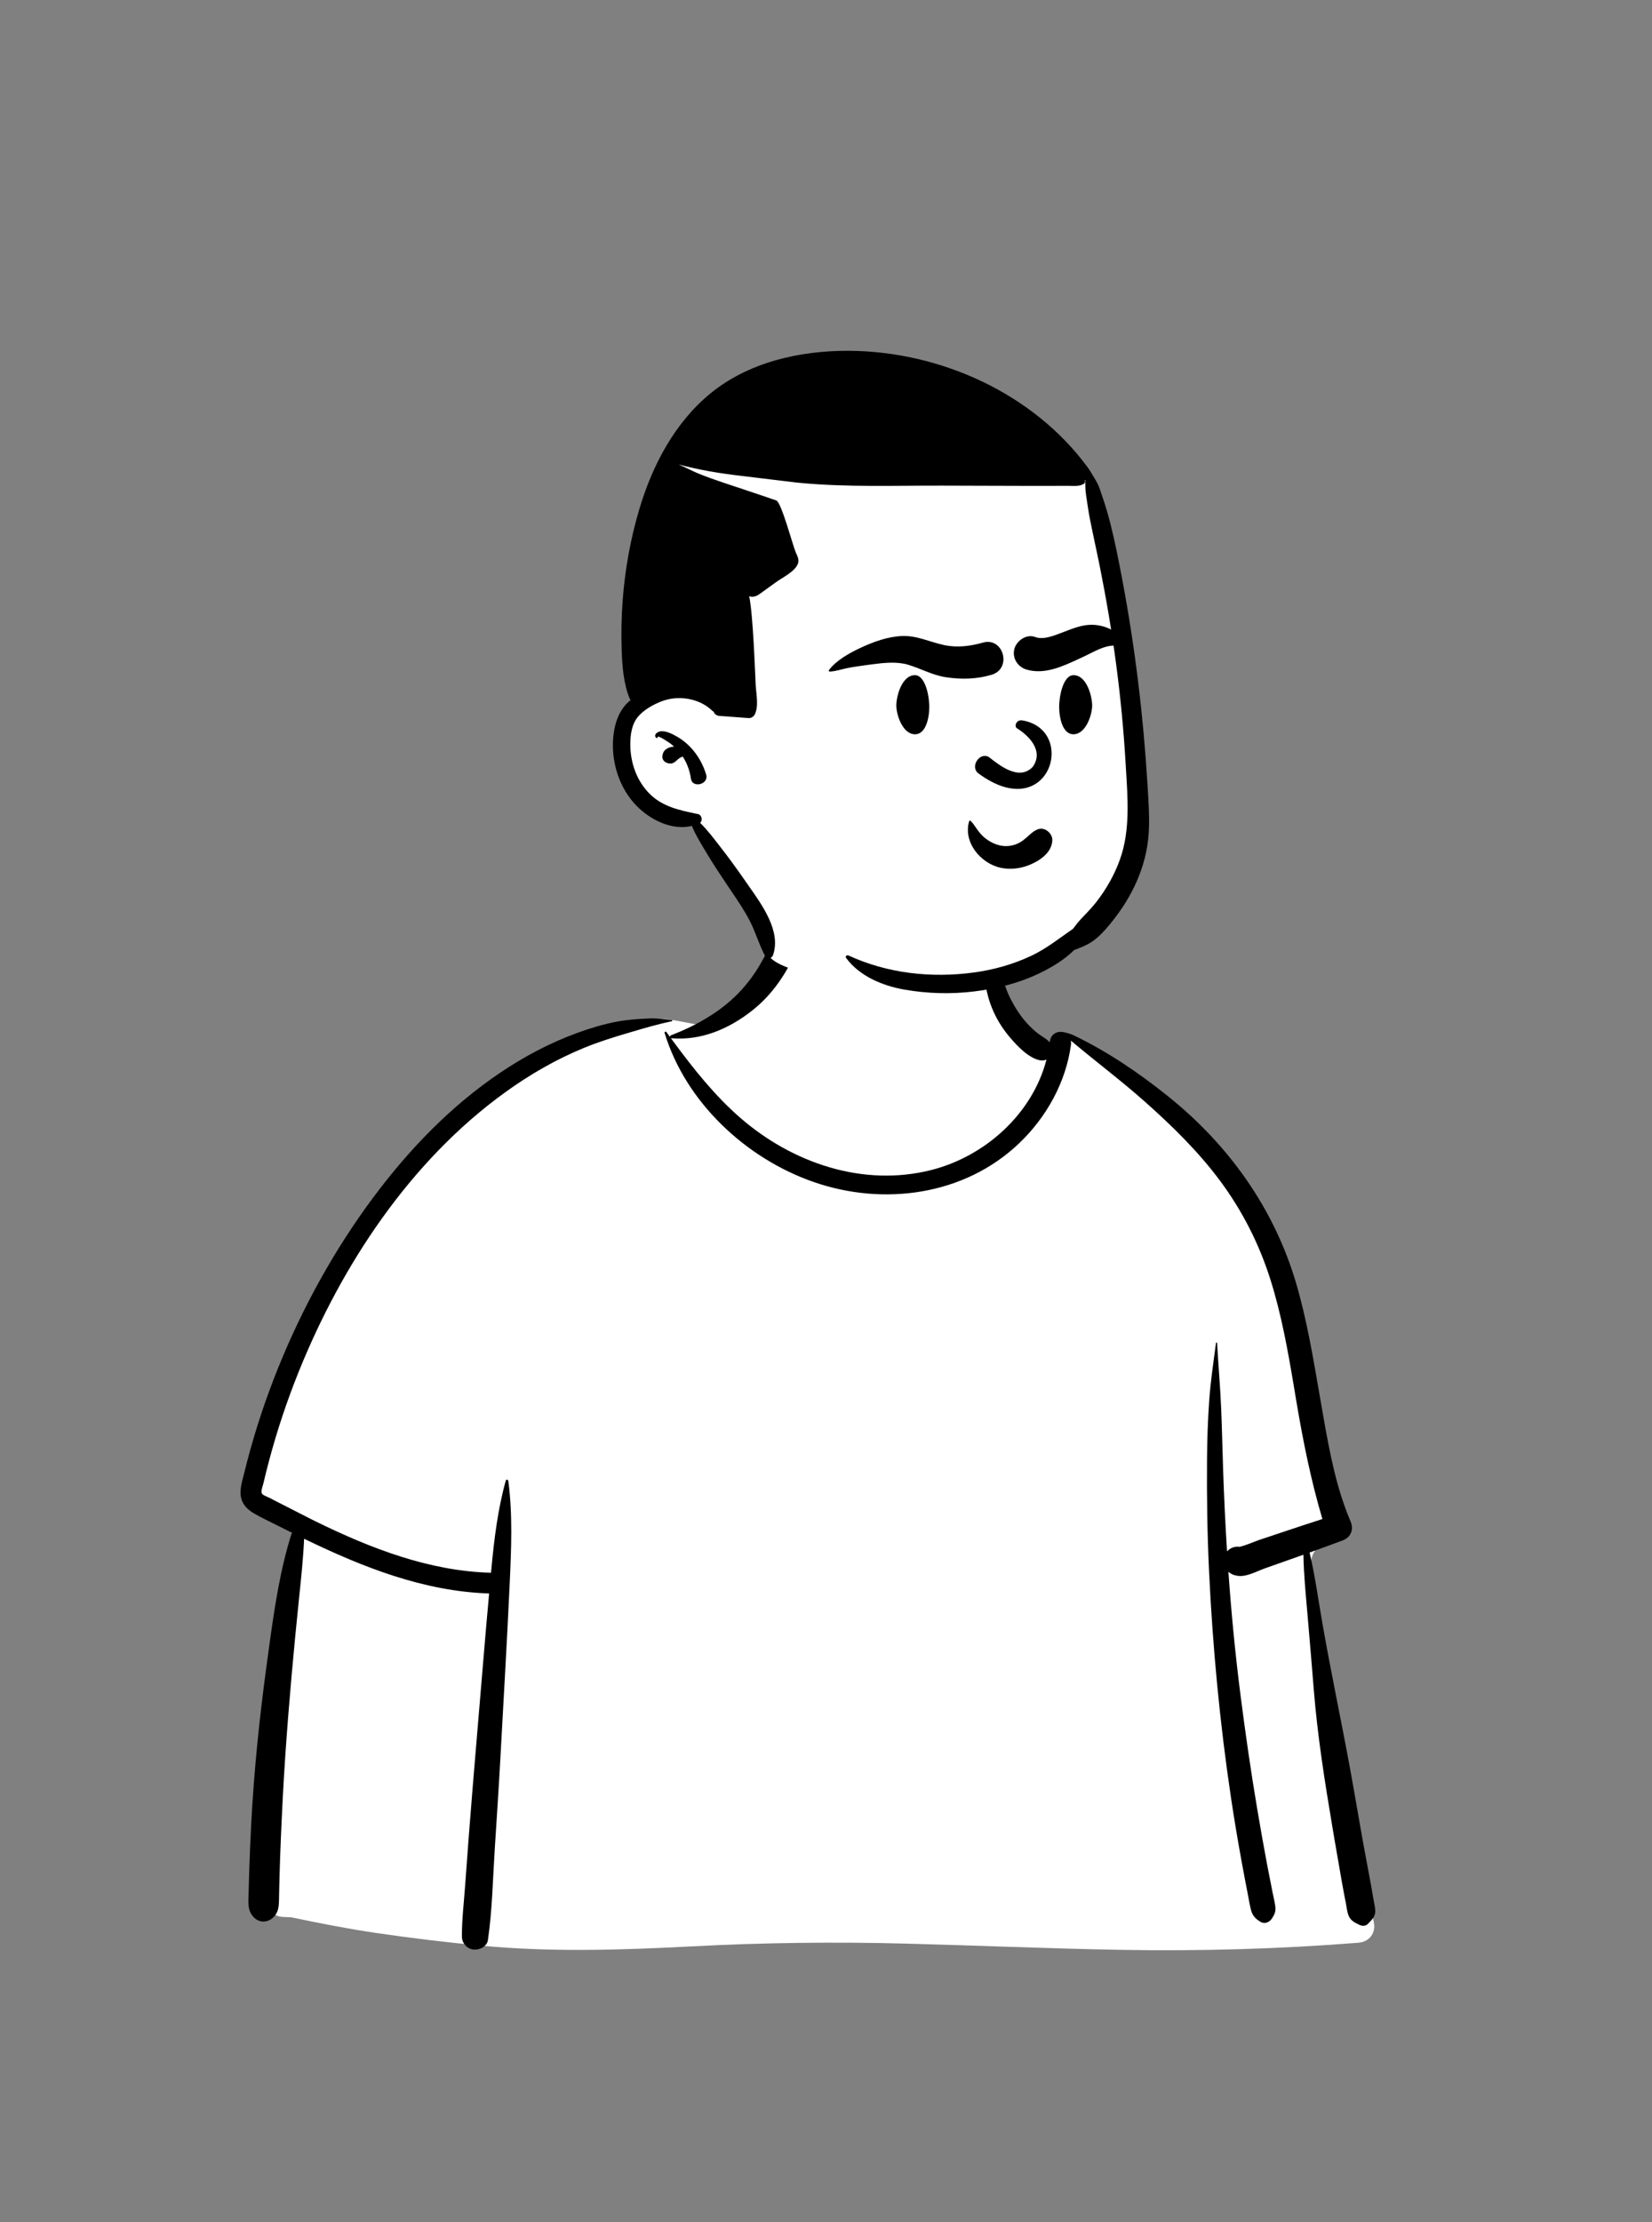
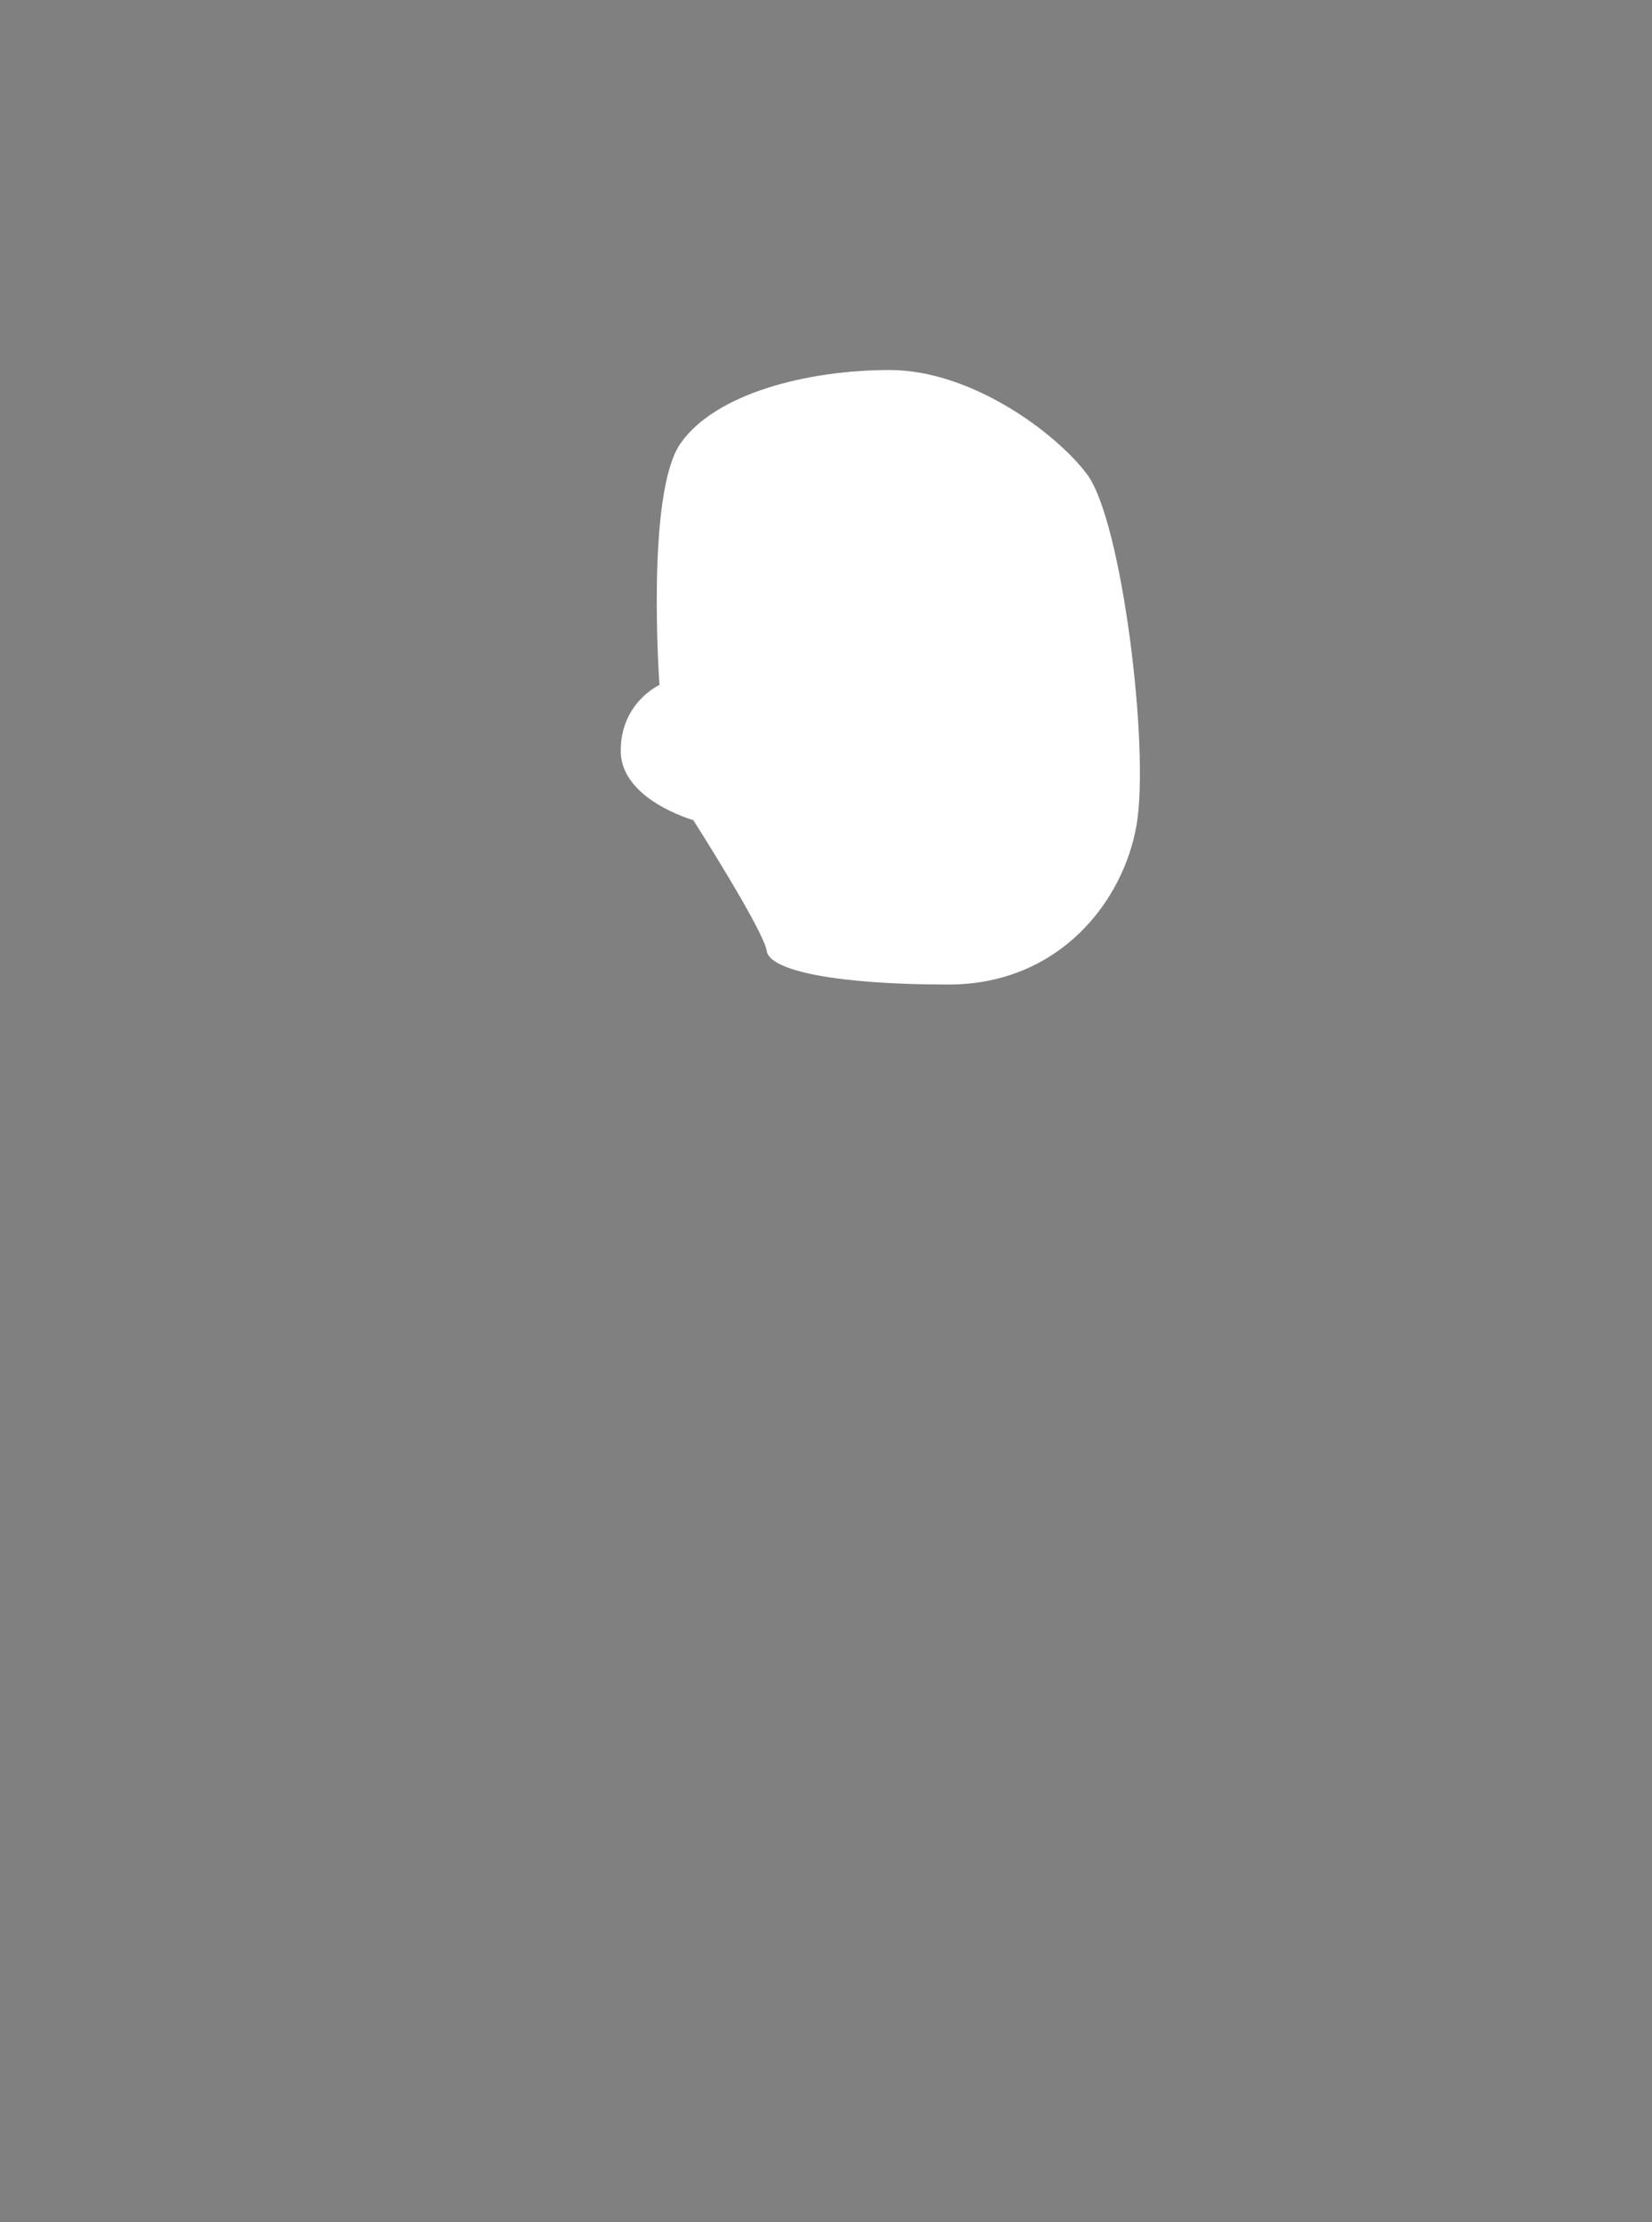
<svg xmlns="http://www.w3.org/2000/svg" width="238" height="320" viewBox="0 0 238 320" fill="none">
  <rect x="0" y="0" width="238" height="320" fill="#808080" stroke="none" />
-   <path fill-rule="evenodd" clip-rule="evenodd" d="M192.309 248.824C191.468 244.072 190.697 239.308 189.996 234.533C189.663 232.266 189.338 229.997 189.047 227.724C188.842 226.132 188.531 224.311 189.614 223.132C191.139 221.472 192.523 220.051 192.71 217.674C192.886 215.436 192.129 212.998 191.656 210.826C190.664 206.272 189.429 201.775 188.065 197.32C186.679 192.794 185.158 188.31 183.617 183.835C182.175 179.651 180.789 175.429 178.911 171.415C175.348 163.797 169.32 158.155 161.869 154.388C160.016 153.451 156.237 150.107 154.301 149.358C152.521 148.67 152.528 150.68 150.776 149.923C149.376 149.318 148.072 148.51 147.288 147.158C146.437 145.69 144.302 143.637 143.977 141.928C143.288 138.306 144.034 135.224 141.449 132.498C139.154 130.077 136.07 128.419 132.878 127.528C125.857 125.57 116.493 126.939 112.257 133.463C110.234 136.579 109.527 140.345 106.797 142.888C104.413 145.108 104.946 146.626 101.858 147.77C101.684 147.835 96.944 146.818 96.769 146.883C93.391 146.161 90.162 148.184 87.063 149.358C82.443 151.109 78.045 153.387 73.912 156.094C65.579 161.554 58.443 168.643 52.559 176.666C46.627 184.755 42.023 193.821 38.746 203.296C37.95 205.598 37.235 207.927 36.605 210.28C36.252 211.596 35.874 212.962 36.304 214.309C36.656 215.412 37.438 216.233 38.356 216.895C39.601 217.792 42.097 218.375 42.049 220.178C42.012 221.55 41.546 222.993 41.319 224.349C41.049 225.963 40.827 227.586 40.605 229.207C39.594 236.586 38.808 244.007 38.46 251.449C38.118 258.776 37.834 266.253 38.342 273.578C38.376 274.061 38.52 274.504 38.752 274.879C38.535 274.962 38.519 275.366 38.788 275.424C38.978 275.464 39.166 275.504 39.355 275.544C39.748 275.841 40.238 276.023 40.802 276.041C41.184 276.053 41.566 276.07 41.948 276.09C45.977 276.932 50.005 277.728 54.087 278.33C59.048 279.062 64.024 279.659 69.015 280.145C79.272 281.142 89.448 280.811 99.718 280.274C109.972 279.737 120.22 279.611 130.485 279.878C140.759 280.146 151.029 280.592 161.305 280.775C172.785 280.979 184.248 280.666 195.696 279.753C197.265 279.628 198.236 278.38 197.927 276.821C196.072 267.481 193.97 258.204 192.309 248.824Z" fill="white" />
-   <path fill-rule="evenodd" clip-rule="evenodd" d="M93.565 146.654C94.627 146.608 95.71 146.78 96.769 146.884C96.861 146.893 96.896 147.035 96.792 147.057C94.897 147.453 93.022 147.995 91.16 148.545L90.363 148.781C88.264 149.402 86.226 150.042 84.194 150.871C80.143 152.521 76.296 154.749 72.756 157.309C59.123 167.166 49.256 182.09 43.029 197.541C41.338 201.737 39.905 206.038 38.744 210.411C38.462 211.475 38.197 212.543 37.945 213.614C37.871 213.928 37.549 214.733 37.726 215.054C37.882 215.338 38.489 215.514 38.771 215.662L39.723 216.155C41.58 217.113 44.673 218.686 44.984 218.839L45.468 219.077C53.381 222.957 61.837 226.247 70.742 226.474L70.811 225.714V225.714C71.208 221.51 71.73 217.283 72.867 213.208C72.928 212.989 73.207 213.063 73.232 213.257C73.865 218.082 73.663 222.943 73.442 227.79C73.051 236.374 72.531 244.953 72.069 253.533C71.838 257.826 71.539 262.115 71.269 266.405C70.999 270.704 70.911 275.106 70.294 279.369C70.156 280.319 69.043 280.836 68.2 280.736C67.268 280.625 66.55 279.803 66.546 278.862C66.534 276.378 66.847 273.865 67.02 271.388C67.185 269.034 67.362 266.682 67.543 264.329C68.205 255.743 68.967 247.168 69.671 238.586C69.921 235.542 70.19 232.501 70.468 229.46C61.034 229.156 52.221 225.661 43.813 221.579C43.692 224.342 43.398 227.1 43.113 229.852C42.319 237.53 41.619 245.206 41.095 252.909C40.83 256.799 40.637 260.694 40.469 264.59C40.387 266.504 40.32 268.419 40.268 270.335C40.251 270.973 40.235 271.612 40.222 272.251L40.193 273.714C40.169 274.64 40.075 275.499 39.295 276.174C38.503 276.859 37.433 276.896 36.649 276.174C35.599 275.207 35.785 273.891 35.816 272.593C35.842 271.498 35.873 270.403 35.909 269.309C35.982 267.12 36.074 264.931 36.187 262.744C36.58 255.096 37.367 247.48 38.395 239.893L38.796 236.965C39.546 231.521 40.369 225.953 42.044 220.709C41.392 220.384 40.741 220.058 40.093 219.73C38.944 219.148 37.756 218.602 36.638 217.959C35.752 217.45 34.988 216.751 34.741 215.72C34.466 214.57 34.887 213.313 35.166 212.193L35.19 212.094C35.465 210.965 35.76 209.841 36.071 208.722C37.334 204.184 38.895 199.735 40.723 195.394C44.382 186.704 49.105 178.448 54.875 170.983C60.068 164.264 66.203 158.17 73.393 153.6C76.909 151.366 80.655 149.531 84.616 148.234C86.468 147.628 88.483 147.101 90.422 146.884C91.467 146.767 92.515 146.7 93.565 146.654ZM112.376 132.883C113.638 131.529 116.144 132.93 115.538 134.724C114.114 138.945 111.845 142.795 108.303 145.568C104.975 148.175 101.006 149.868 96.731 149.507C96.698 149.504 96.669 149.496 96.644 149.484L97.013 149.984C99.905 153.896 102.956 157.754 106.633 160.951C114.125 167.466 124.326 170.98 134.177 168.48C141.927 166.514 148.755 160.385 150.763 152.575C150.475 152.704 150.133 152.748 149.758 152.667C148.151 152.318 146.56 150.628 145.524 149.416C144.403 148.106 143.528 146.691 142.886 145.091C141.712 142.163 141.335 138.393 142.939 135.557C143.136 135.207 143.593 135.403 143.632 135.745L143.693 136.277C144.002 138.935 144.387 141.507 145.64 143.93C146.253 145.115 146.989 146.273 147.883 147.266C148.362 147.797 148.881 148.304 149.442 148.75C149.988 149.184 150.649 149.498 151.139 149.996L151.228 150.091L151.231 150.074C151.355 149.022 152.092 148.558 152.815 148.587C153.513 148.615 154.334 148.923 154.652 149.07L154.682 149.084C159.556 151.424 164.046 154.474 168.271 157.858C177.008 164.856 183.554 174.004 186.726 184.777C188.283 190.064 189.176 195.512 190.119 200.934L190.699 204.257C191.58 209.263 192.563 214.367 194.55 219.024C195.063 220.229 194.667 221.358 193.407 221.832C191.834 222.423 190.254 222.996 188.672 223.562C189.449 226.894 189.923 230.342 190.505 233.69C191.742 240.808 193.257 247.88 194.557 254.989C195.222 258.624 195.821 262.27 196.485 265.905C196.804 267.656 197.138 269.404 197.462 271.153C197.637 272.097 197.795 273.043 197.962 273.988L197.991 274.145C198.087 274.643 198.207 275.159 198.07 275.658C197.913 276.226 197.469 276.628 197.073 277.036C196.747 277.372 196.275 277.374 195.875 277.191L195.744 277.13C195.03 276.796 194.471 276.463 194.217 275.658C194.057 275.148 193.999 274.573 193.895 274.048C193.694 273.041 193.503 272.032 193.323 271.021C192.963 268.998 192.612 266.973 192.268 264.946L191.948 263.049C190.848 256.509 189.803 249.93 189.275 243.321C189.041 240.389 188.792 237.46 188.542 234.53L188.354 232.332C188.116 229.551 187.825 226.699 187.784 223.88L186.838 224.216V224.216L182.222 225.847V225.847C181.078 226.252 179.621 227.08 178.389 226.93C177.787 226.856 177.327 226.666 176.972 226.321C177.397 232.319 177.972 238.306 178.739 244.263C179.437 249.683 180.21 255.096 181.124 260.484C181.576 263.152 182.041 265.818 182.546 268.477C182.798 269.806 183.059 271.134 183.327 272.46C183.461 273.122 183.62 273.784 183.724 274.451C183.844 275.215 183.633 275.685 183.207 276.314C182.856 276.83 182.155 277.095 181.587 276.739C180.834 276.266 180.441 275.857 180.22 274.997C180.018 274.216 179.896 273.4 179.74 272.609C179.453 271.148 179.175 269.685 178.907 268.221C178.346 265.158 177.829 262.088 177.367 259.009C175.74 248.161 174.708 237.222 174.186 226.265C173.929 220.859 173.849 215.449 173.895 210.037C173.918 207.264 174.009 204.482 174.205 201.715C174.404 198.914 174.817 196.17 175.186 193.396C175.199 193.298 175.337 193.293 175.343 193.396C175.518 196.506 175.791 199.612 175.926 202.73C176.054 205.705 176.11 208.685 176.212 211.661C176.346 215.573 176.531 219.488 176.777 223.4C177.222 222.913 177.892 222.633 178.563 222.742C179.535 222.538 180.581 222.028 181.508 221.719L185.001 220.552V220.552C186.837 219.939 188.674 219.329 190.516 218.739C188.869 213.196 187.74 207.571 186.776 201.863L186.347 199.296C185.496 194.244 184.579 189.189 183.038 184.297C181.417 179.153 178.993 174.371 175.777 170.04C172.607 165.772 168.75 162.014 164.779 158.498C161.379 155.489 157.742 152.772 154.275 149.846C154.311 150.04 154.319 150.253 154.287 150.488C153.55 155.884 150.735 160.909 146.812 164.646C138.931 172.155 127.265 173.713 117.178 170.192C107.421 166.786 98.794 158.72 95.746 148.738C95.694 148.568 95.923 148.5 96.015 148.625C96.184 148.857 96.354 149.089 96.524 149.32C96.513 149.228 96.56 149.128 96.674 149.084C100.23 147.711 103.722 145.764 106.388 143.009C107.687 141.666 108.821 140.145 109.716 138.504C110.145 137.718 110.53 136.904 110.837 136.063L110.915 135.846C111.287 134.792 111.599 133.718 112.376 132.883Z" fill="black" />
  <path fill-rule="evenodd" clip-rule="evenodd" d="M128.176 53.283C140.028 53.283 152.287 62.47 156.632 68.332C161.656 75.111 165.619 107.653 163.76 118.695C161.901 129.738 152.666 141.773 136.635 141.773C120.604 141.773 110.848 139.799 110.457 136.93C110.066 134.062 99.883 118.098 99.883 118.098C99.883 118.098 89.469 115.169 89.428 108.172C89.388 101.175 95.009 98.63 95.009 98.63C95.009 98.63 93.005 71.018 98.052 63.829C103.1 56.64 116.323 53.283 128.176 53.283Z" fill="white" />
-   <path fill-rule="evenodd" clip-rule="evenodd" d="M122.141 50.516L122.352 50.517C135.466 50.601 148.804 56.636 156.606 67.177L156.841 67.498C156.853 67.515 157.087 67.862 157.142 67.961C157.465 68.542 157.846 69.085 158.139 69.675C158.385 70.176 158.549 70.735 158.731 71.269L158.786 71.428C159.251 72.76 159.644 74.104 159.99 75.472C160.662 78.133 161.186 80.836 161.696 83.533C163.516 93.19 164.706 102.986 165.306 112.794L165.424 114.766C165.545 116.811 165.637 118.865 165.407 120.904C165.142 123.277 164.459 125.505 163.426 127.655C162.474 129.638 161.247 131.475 159.842 133.163C159.091 134.067 158.293 134.946 157.312 135.608C156.531 136.134 155.619 136.48 154.74 136.814C153.311 138.242 151.476 139.321 149.683 140.183C146.727 141.601 143.523 142.383 140.281 142.776C136.966 143.174 133.618 143.079 130.33 142.509C127.189 141.966 123.822 140.578 121.887 137.933C121.72 137.706 122.031 137.491 122.235 137.585C127.85 140.183 134.161 140.862 140.281 140.041C143.136 139.659 145.946 138.87 148.553 137.645C150.754 136.612 152.609 135.109 154.584 133.748C154.968 133.236 155.356 132.733 155.799 132.266L156.49 131.541C157.006 130.997 157.513 130.446 157.974 129.851C159.398 128.016 160.577 125.935 161.356 123.745C162.87 119.483 162.46 114.856 162.193 110.414L162.17 110.022C161.894 105.271 161.445 100.537 160.823 95.82C160.201 91.096 159.41 86.391 158.475 81.719C158.014 79.417 157.496 77.129 157.039 74.826C156.803 73.639 156.638 72.434 156.458 71.234C156.35 70.504 156.352 69.8 156.35 69.086C156.329 69.12 156.304 69.151 156.279 69.182C156.354 69.36 156.302 69.587 156.118 69.692C155.423 70.088 154.622 69.954 153.839 69.957C153.008 69.961 152.177 69.963 151.346 69.965C150.481 69.968 149.616 69.968 148.75 69.967L146.155 69.961L135.772 69.93C128.972 69.909 122.057 70.179 115.28 69.538L114.762 69.487C114.23 69.426 108.219 68.691 106.594 68.501L106.544 68.495C103.574 68.153 100.645 67.646 97.758 66.886C98.702 67.264 99.61 67.773 100.545 68.159C101.752 68.656 102.989 69.09 104.227 69.506C106.768 70.359 109.312 71.188 111.842 72.069C112.567 72.321 114.216 78.535 114.631 79.518L114.643 79.546C114.854 80.02 115.144 80.54 114.983 81.078C114.629 82.268 112.748 83.149 111.815 83.821L110.856 84.513V84.513L109.601 85.421C109.087 85.79 108.612 86.072 107.938 85.861C107.936 85.859 107.935 85.859 107.932 85.859C108.509 88.532 108.788 97.181 108.874 98.698C108.949 100.019 109.337 101.712 108.719 102.917C108.573 103.203 108.193 103.428 107.87 103.405C106.459 103.299 105.048 103.194 103.637 103.09C103.259 103.061 102.914 102.846 102.81 102.462L102.806 102.441V102.441C102.76 102.453 102.708 102.445 102.664 102.399C102.587 102.322 102.507 102.247 102.426 102.174C100.568 100.516 97.662 100.107 95.37 100.969C94.168 101.42 92.801 102.18 91.953 103.165C91.012 104.259 90.809 105.787 90.807 107.183C90.803 109.876 91.776 112.602 93.761 114.471C95.585 116.186 97.938 116.685 100.306 117.175L100.56 117.228C101.1 117.341 101.271 118.147 100.864 118.485C101.948 119.545 102.883 120.81 103.795 121.977C105.006 123.525 106.165 125.134 107.292 126.747L107.836 127.527C109.774 130.294 112.58 134.105 111.36 137.564C111.197 138.029 110.517 138.196 110.251 137.708C109.381 136.1 108.895 134.33 108.068 132.704C107.256 131.109 106.246 129.631 105.244 128.154L104.666 127.297C103.703 125.867 102.75 124.421 101.866 122.948L101.251 121.927C100.673 120.964 100.1 119.969 99.674 118.934C96.825 119.62 93.727 118.092 91.726 116.057C89.208 113.494 88.025 109.718 88.35 106.167C88.522 104.309 89.071 102.512 90.431 101.176C90.569 101.042 90.713 100.915 90.862 100.788C90.809 100.761 90.766 100.719 90.745 100.669C89.832 98.502 89.638 95.92 89.561 93.586C89.48 91.173 89.532 88.754 89.715 86.345C90.052 81.928 90.849 77.534 92.114 73.288C93.986 67.013 97.203 60.87 102.342 56.66C107.823 52.169 115.165 50.504 122.141 50.516ZM94.861 105.399C95.635 105.047 96.843 105.673 97.531 106.072L97.577 106.098C99.612 107.282 101.061 109.298 101.731 111.531C102.161 112.972 99.746 113.546 99.541 112.135C99.374 110.985 98.99 109.907 98.358 108.945C98.207 108.995 98.061 109.06 97.93 109.143C97.427 109.469 97.134 110.029 96.435 109.945C95.917 109.885 95.387 109.525 95.422 108.933C95.479 107.954 96.268 107.563 97.114 107.513C96.993 107.405 96.871 107.298 96.746 107.195L96.61 107.086C96.455 106.974 94.801 105.833 94.753 106.126L94.752 106.144C94.754 106.261 94.598 106.328 94.519 106.24C94.199 105.898 94.496 105.566 94.861 105.399Z" fill="black" />
-   <path fill-rule="evenodd" clip-rule="evenodd" d="M148.179 124.601C146.762 125.158 145.089 125.29 143.626 124.815C142.228 124.361 140.959 123.351 140.19 122.081C139.506 120.95 139.22 119.607 139.625 118.269C139.644 118.205 139.707 118.164 139.767 118.148C140.098 118.449 140.303 118.748 140.507 119.046C140.851 119.548 141.196 120.044 141.67 120.473C142.359 121.098 143.288 121.605 144.209 121.772C145.111 121.936 146.035 121.791 146.843 121.359C147.334 121.097 147.731 120.746 148.125 120.393C148.553 120.009 148.975 119.619 149.565 119.403C150.038 119.229 150.534 119.376 150.916 119.666C151.326 119.979 151.621 120.468 151.604 120.979C151.579 121.771 151.232 122.431 150.729 122.976C150.049 123.713 149.088 124.244 148.179 124.601ZM146.497 104.865C148.074 105.823 150.475 108.057 148.78 110.433C146.784 112.527 143.91 110.126 142.494 109.04C141.181 108.198 139.705 110.363 140.924 111.345C151.157 118.922 155.31 105.115 147.295 103.738C146.412 103.587 146.084 104.568 146.497 104.865ZM129.918 91.589C132.066 91.487 133.96 92.451 136.007 92.89C137.899 93.295 139.763 93.052 141.603 92.536C144.589 91.699 145.824 96.271 142.878 97.162C140.733 97.81 138.475 97.856 136.273 97.521C134.318 97.224 132.679 96.272 130.815 95.718C129.215 95.242 127.333 95.44 125.643 95.664L124.987 95.752C124.013 95.883 123.033 96.015 122.067 96.206C121.23 96.371 120.394 96.674 119.539 96.709C119.442 96.713 119.36 96.587 119.421 96.503C120.414 95.14 122.328 94.064 123.85 93.347L123.953 93.299C125.832 92.422 127.826 91.689 129.918 91.589ZM129.131 101.641L129.13 101.594C129.133 100.263 129.909 97.224 131.825 97.224C133.022 97.224 133.749 99.292 133.875 101.425L133.879 101.511C133.935 102.837 133.571 105.735 131.825 105.735C130.06 105.735 129.149 102.99 129.131 101.641V101.641ZM157.343 101.641L157.344 101.594C157.341 100.263 156.565 97.224 154.649 97.224C153.482 97.224 152.762 99.19 152.61 101.265L152.599 101.425C152.524 102.705 152.864 105.735 154.649 105.735C156.414 105.735 157.325 102.99 157.343 101.641V101.641ZM157.314 89.968L157.451 89.971C159.69 90.049 161.994 91.375 162.592 93.603C162.623 93.719 162.48 93.797 162.395 93.718C160.554 91.994 158.078 93.641 156.234 94.504L155.557 94.817C153.18 95.923 150.476 97.223 147.837 96.399C146.584 96.008 145.787 94.72 146.145 93.419C146.463 92.261 147.86 91.289 149.07 91.707L149.125 91.727C150.108 92.103 151.317 91.722 152.333 91.346L153.167 91.033C154.508 90.524 155.855 89.954 157.314 89.968V89.968Z" fill="black" />
</svg>